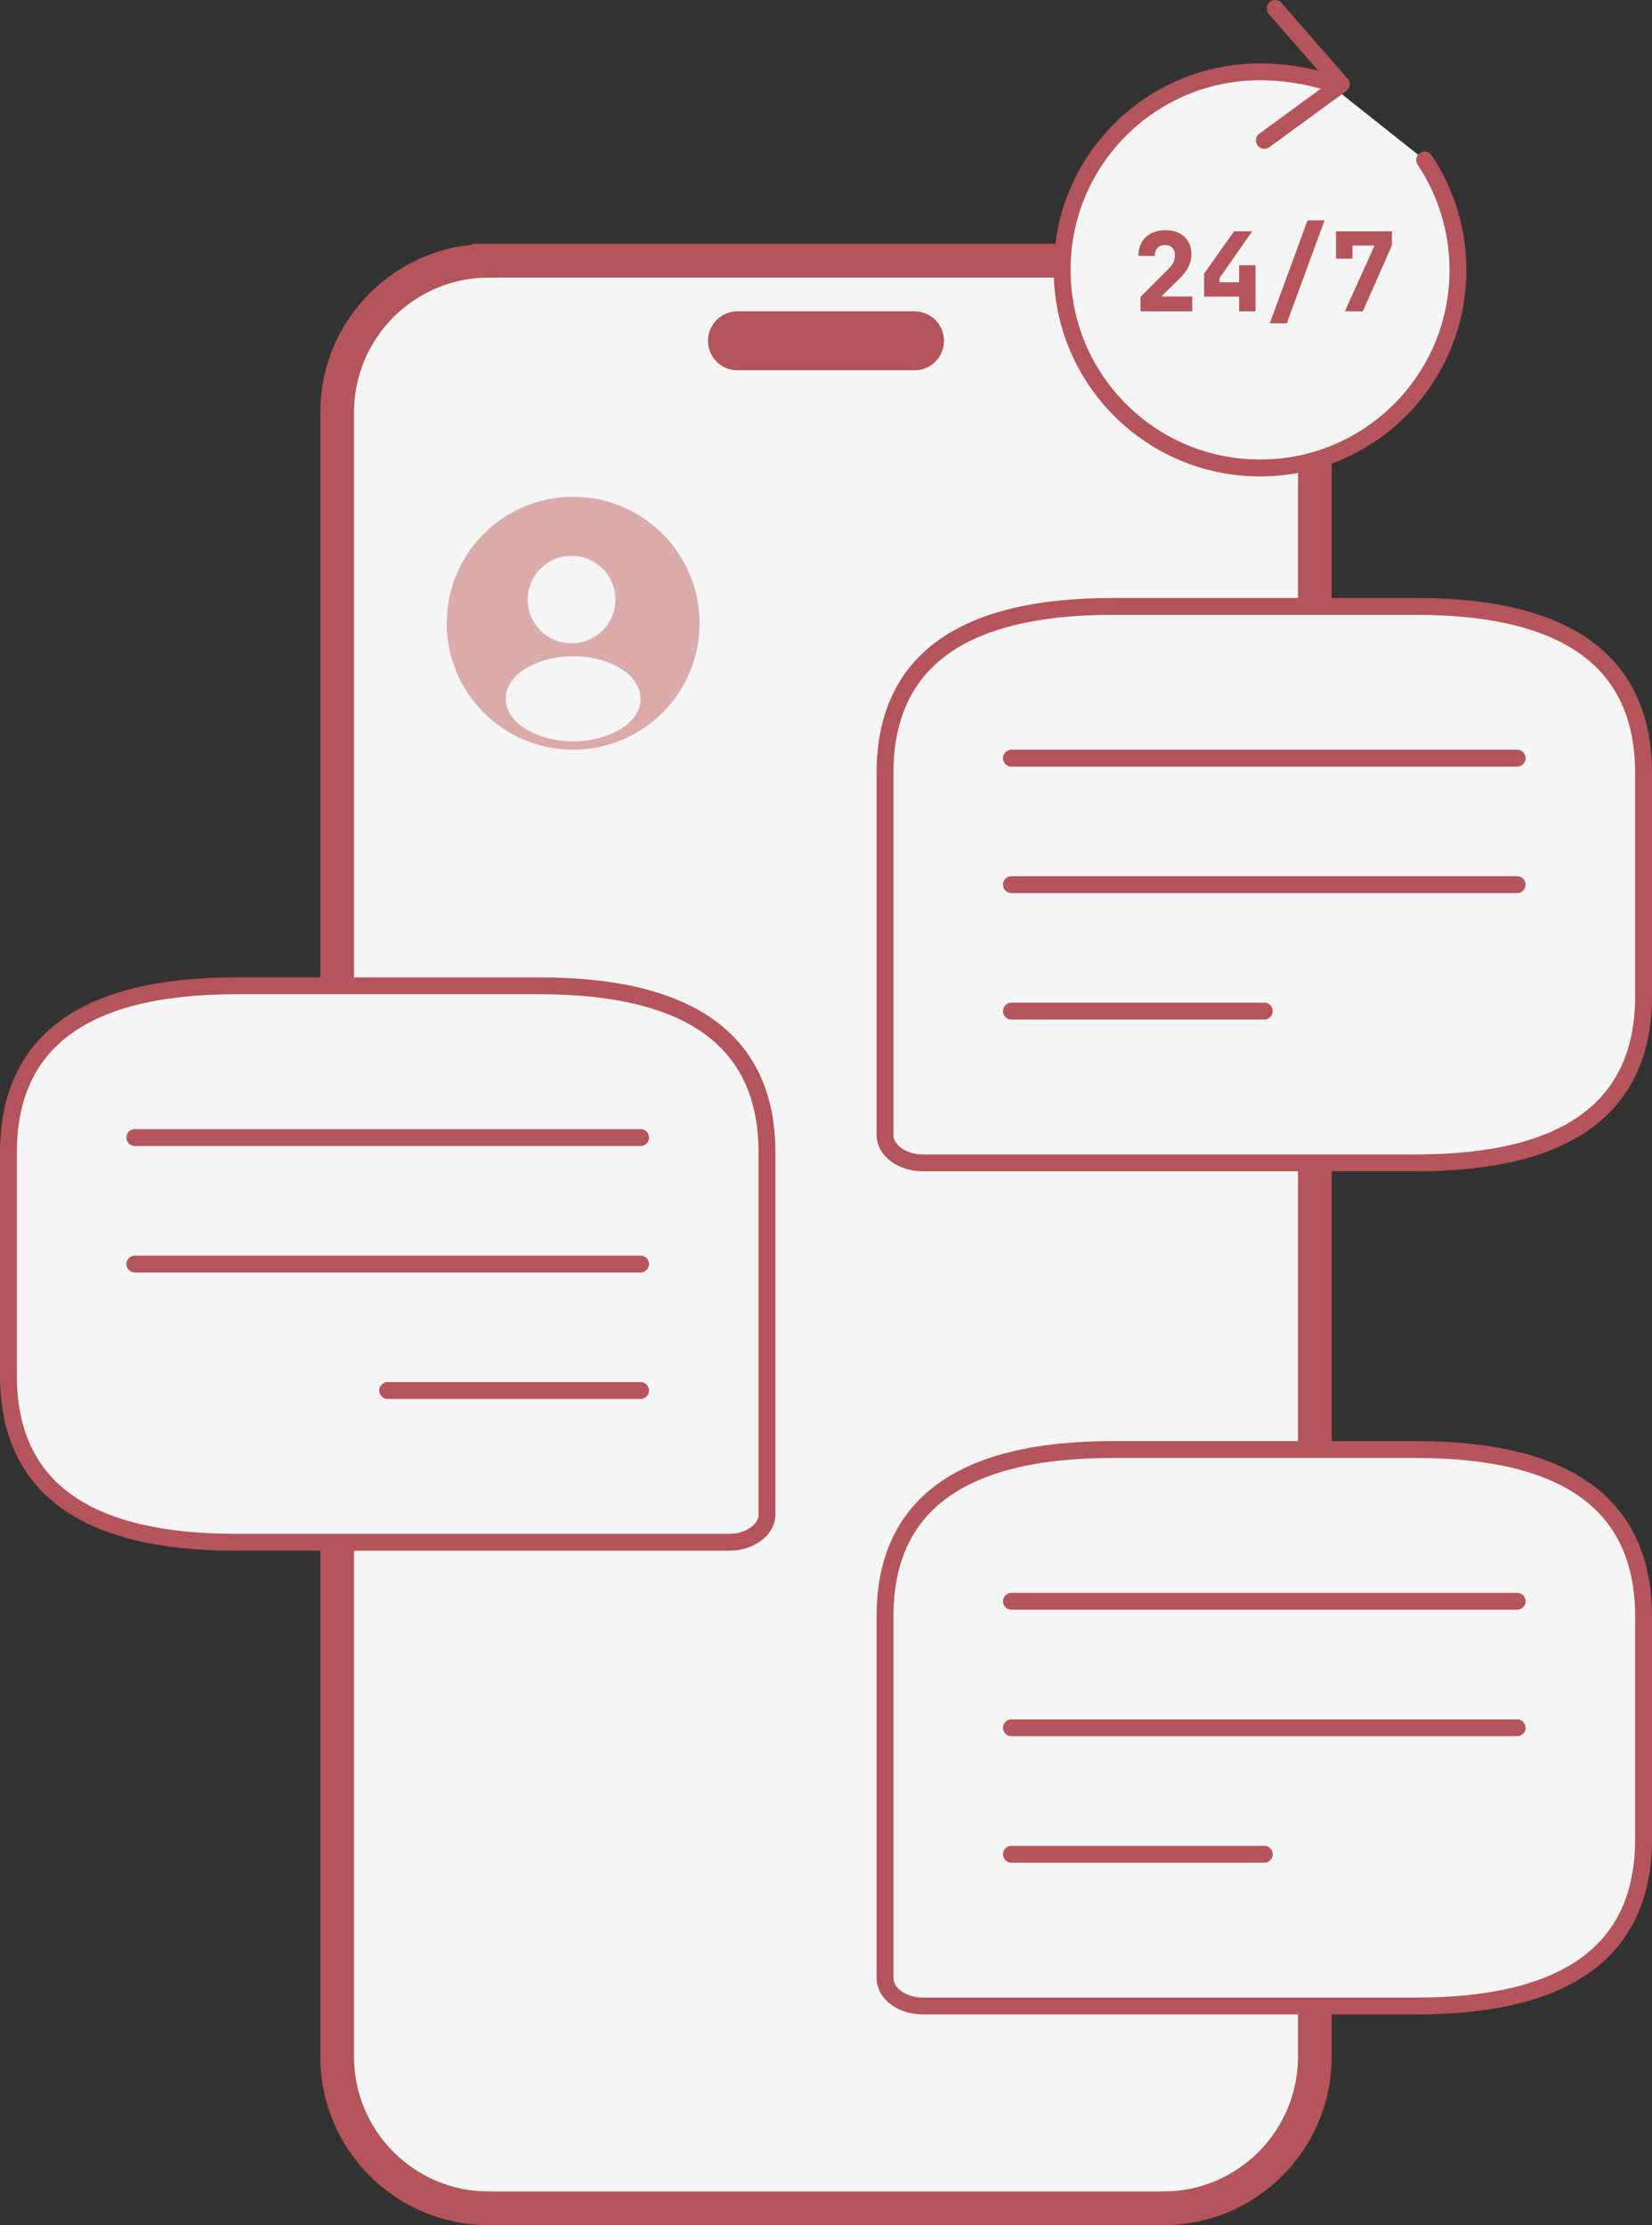
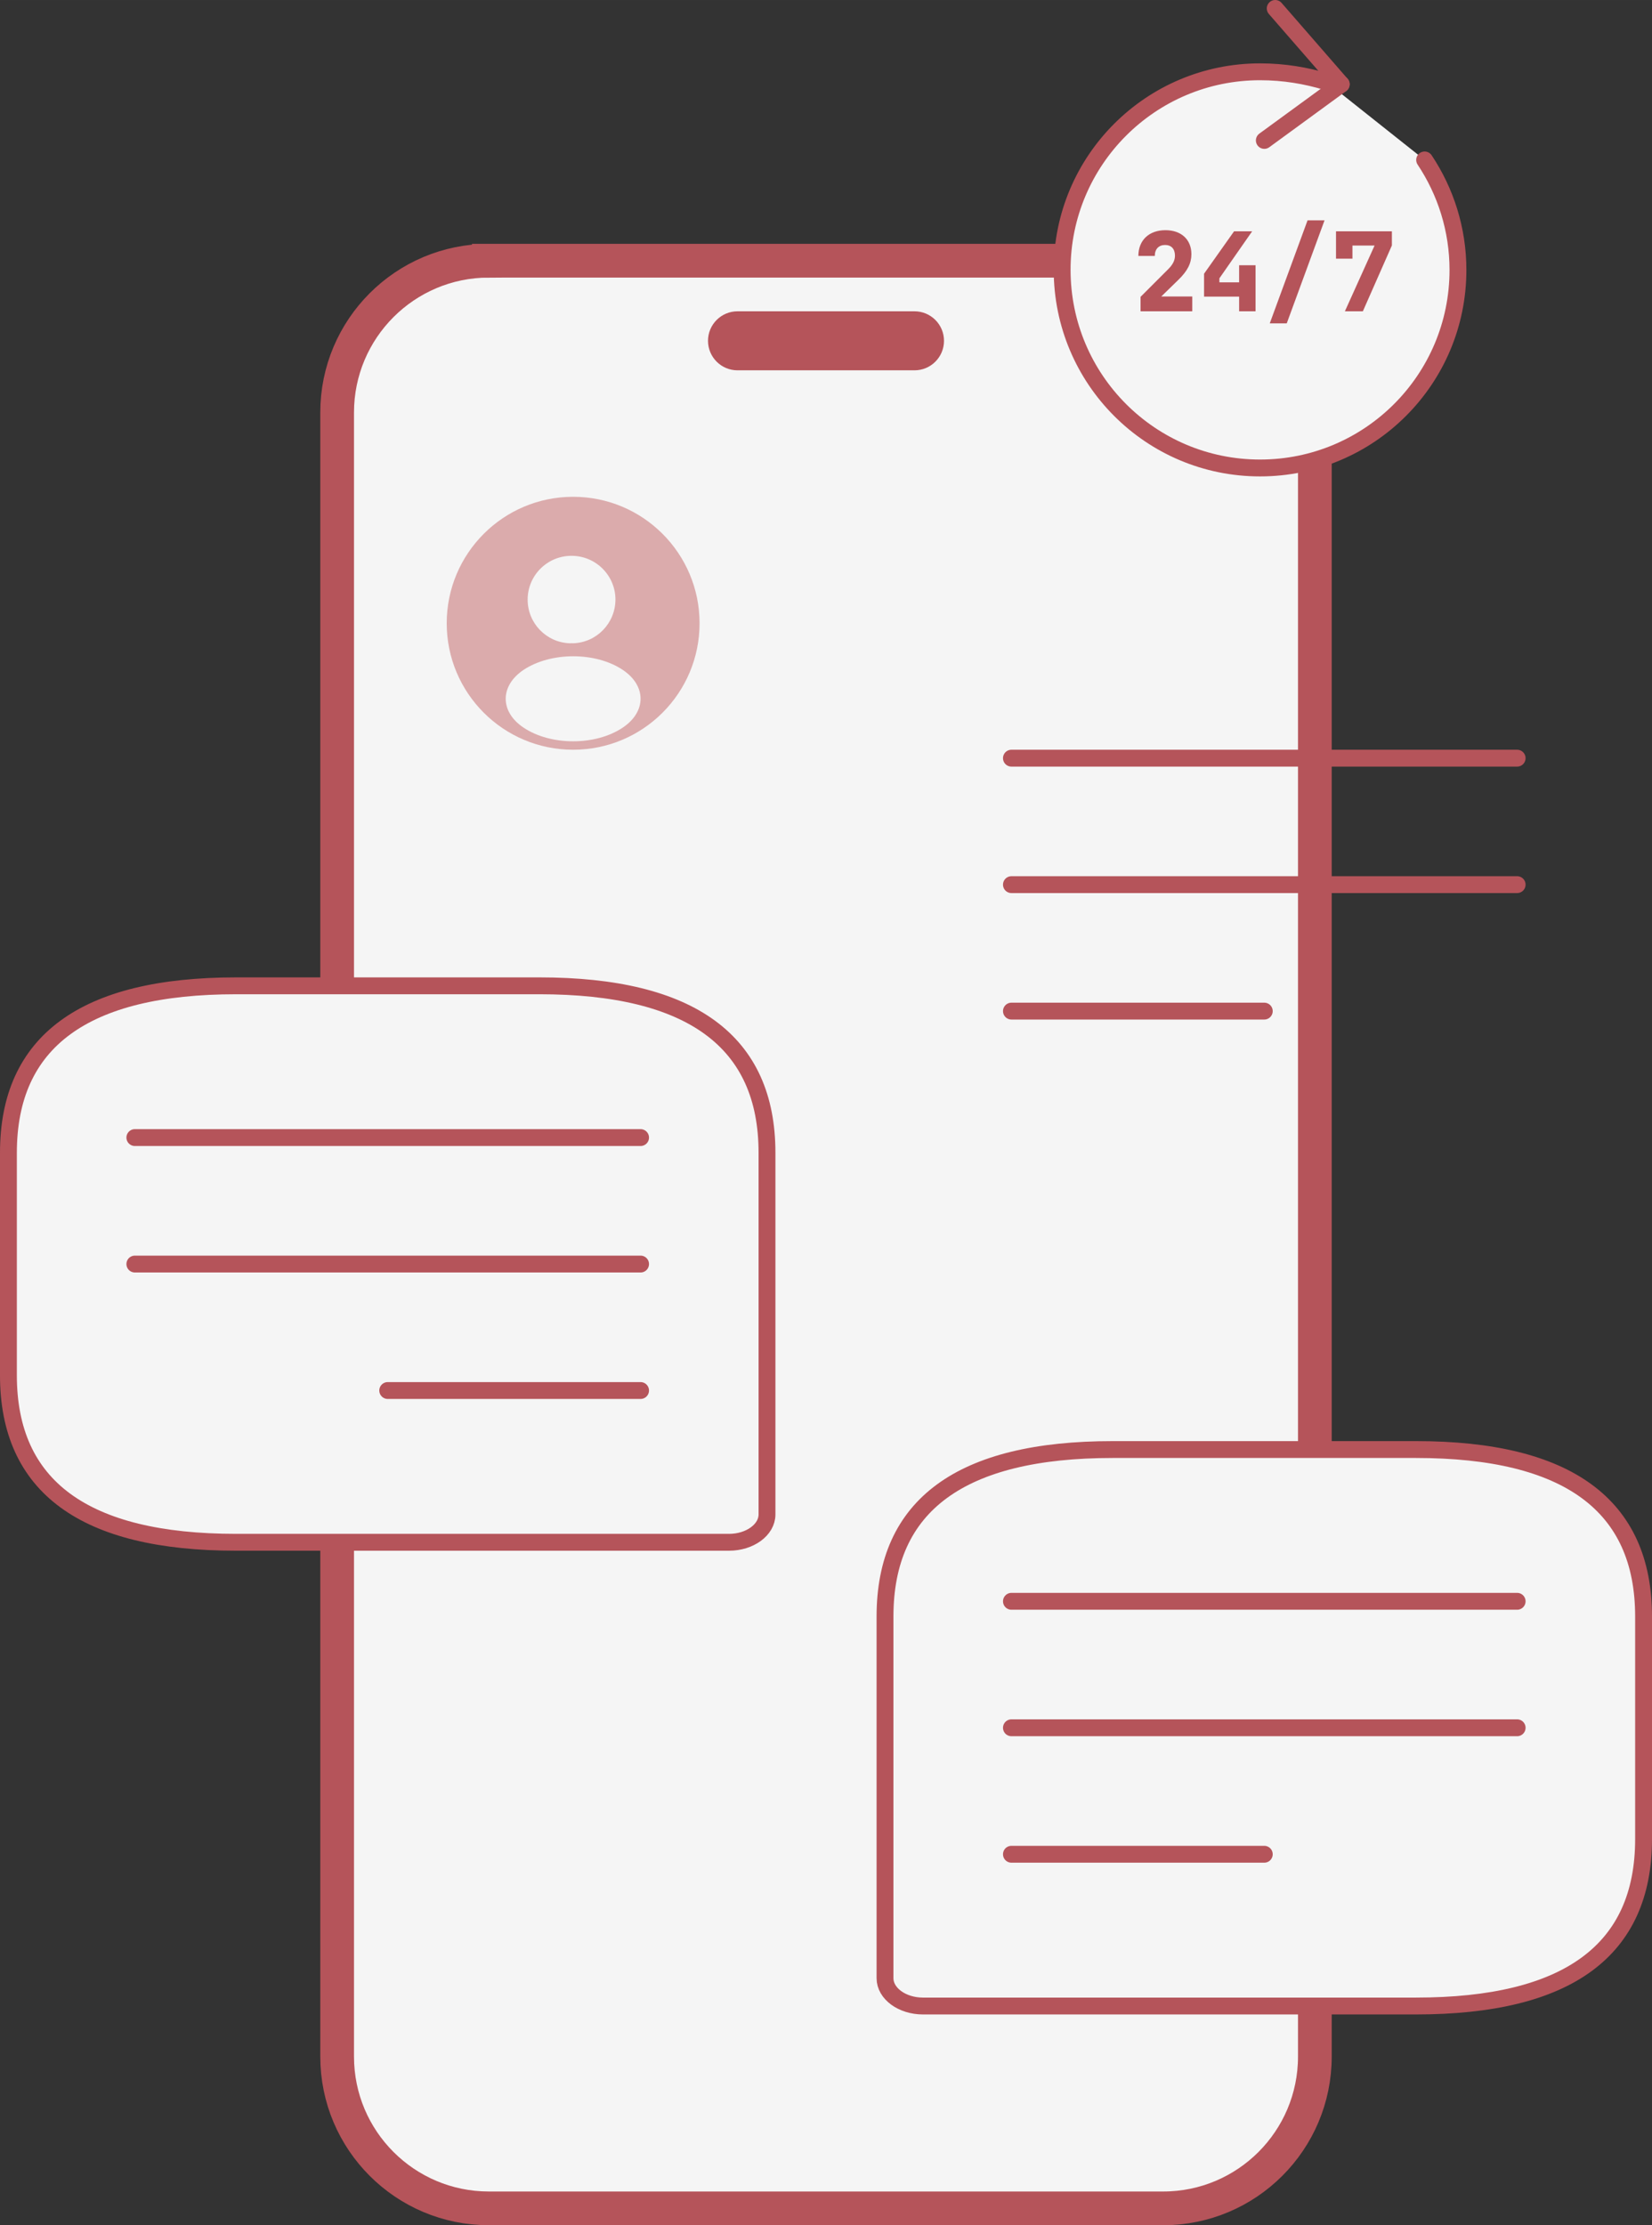
<svg xmlns="http://www.w3.org/2000/svg" xml:space="preserve" width="51.858mm" height="69.829mm" version="1.1" style="shape-rendering:geometricPrecision; text-rendering:geometricPrecision; image-rendering:optimizeQuality; fill-rule:evenodd; clip-rule:evenodd" viewBox="0 0 4417.67 5948.55">
  <rect x="0" y="0" width="4417.67" height="5948.55" fill="#333333" stroke="none" />
  <defs>
    <style type="text/css"> .str0 {stroke:#B5545A;stroke-width:90.15;stroke-miterlimit:22.926} .str1 {stroke:#B5545A;stroke-width:45.08;stroke-linecap:round;stroke-linejoin:round;stroke-miterlimit:22.926} .fil2 {fill:none;fill-rule:nonzero} .fil1 {fill:#B5545A;fill-rule:nonzero} .fil3 {fill:#DBABAC;fill-rule:nonzero} .fil0 {fill:whitesmoke;fill-rule:nonzero} </style>
  </defs>
  <g id="Слой_x0020_1">
    <path class="fil0 str0" d="M1307.28 696.93l1803.12 0c224.03,0 405.7,181.68 405.7,405.7l0 4395.13c0,224.02 -181.68,405.7 -405.7,405.7l-1803.12 0.01c-224.02,-0.01 -405.7,-181.69 -405.7,-405.71l-0.01 -4395.12c0.01,-224.03 181.69,-405.7 405.71,-405.7z" />
    <path class="fil1" d="M1972.18 832.17l473.32 0c43.56,0.01 78.88,35.34 78.88,78.89l0.01 0c-0.01,43.56 -35.34,78.88 -78.89,78.88l-473.32 0c-43.55,0 -78.87,-35.33 -78.87,-78.88l-0.02 0c0.02,-43.56 35.34,-78.88 78.9,-78.88z" />
-     <path class="fil0 str1" d="M3786.57 1621.05l-811.4 0c-405.7,0 -608.55,148.75 -608.55,446.27l0 966.92c0,40.92 45.64,74.39 101.42,74.39l1318.53 0c405.7,0 608.56,-148.75 608.56,-446.27l0 -595.03c0,-297.52 -202.86,-446.27 -608.56,-446.27z" />
    <line class="fil2 str1" x1="2704.7" y1="2364.83" x2="4057.04" y2="2364.83" />
    <line class="fil2 str1" x1="2704.7" y1="2026.75" x2="4057.04" y2="2026.75" />
    <line class="fil2 str1" x1="2704.7" y1="2702.93" x2="3380.86" y2="2702.93" />
    <path class="fil0 str1" d="M3786.57 3874.95l-811.4 0c-405.7,0 -608.55,148.76 -608.55,446.28l0 966.93c0,40.91 45.64,74.38 101.42,74.38l1318.53 0c405.7,0 608.56,-148.75 608.56,-446.28l0 -595.03c0,-297.52 -202.86,-446.28 -608.56,-446.28z" />
    <line class="fil2 str1" x1="2704.7" y1="4618.75" x2="4057.04" y2="4618.75" />
    <line class="fil2 str1" x1="2704.7" y1="4280.65" x2="4057.04" y2="4280.65" />
    <line class="fil2 str1" x1="2704.7" y1="4956.83" x2="3380.86" y2="4956.83" />
    <path class="fil0 str1" d="M631.1 2635.3l811.41 0c405.7,0 608.55,148.76 608.55,446.27l0 966.93c0,40.91 -45.64,74.38 -101.42,74.38l-1318.54 0c-405.7,0 -608.56,-148.75 -608.56,-446.27l0 -595.03c0,-297.51 202.86,-446.27 608.56,-446.27z" />
    <line class="fil2 str1" x1="1712.98" y1="3379.09" x2="360.63" y2="3379.09" />
    <line class="fil2 str1" x1="1712.98" y1="3041" x2="360.63" y2="3041" />
    <line class="fil2 str1" x1="1712.98" y1="3717.17" x2="1036.81" y2="3717.17" />
    <g>
      <path class="fil0" d="M3545.94 218.17c-53.1,-15.87 -111.7,-26.25 -176.41,-26.25 -292.4,0 -529.23,236.85 -529.23,529.24 0,293.01 236.83,529.86 529.23,529.86 292.41,0 529.24,-236.85 529.24,-529.24 0,-108.66 -32.95,-210 -89.11,-294.24l-263.71 -209.37zm0 0l0 0 0 0z" />
    </g>
    <path class="fil2 str1" d="M3545.94 218.17c-53.1,-15.87 -111.7,-26.25 -176.41,-26.25 -292.4,0 -529.23,236.85 -529.23,529.24 0,293.01 236.83,529.86 529.23,529.86 292.41,0 529.24,-236.85 529.24,-529.24 0,-108.66 -32.95,-210 -89.11,-294.24" />
    <line class="fil2 str1" x1="3586.51" y1="225.2" x2="3410.1" y2="22.53" />
    <line class="fil2 str1" x1="3586.67" y1="225.2" x2="3380.96" y2="375.37" />
    <path class="fil1" d="M3050 832.17l0 -38.68 75.3 -75.3c10.84,-11.14 16.71,-22.28 16.71,-34.58 0,-18.46 -9.97,-28.72 -26.37,-28.72 -16.99,0 -27.54,10.84 -27.54,29.3l-43.95 0c0,-41.9 28.42,-68.86 72.37,-68.86 41.9,0 69.44,24.61 69.44,64.16 0,24.32 -10.55,45.12 -35.16,68.86l-45.42 44.25 82.92 0 0 39.55 -138.29 0zm263.6 0l0 -39.26 -93.77 0 0 -61.23 80.28 -113.39 48.35 0 -87.62 125.69 0 10.84 52.75 0 0 -45.71 43.95 0 0 123.06 -43.95 0zm81.92 32.23l101.09 -275.43 45.41 0 -101.09 275.43 -45.41 0zm200.89 -32.23l79.41 -175.8 -59.19 0 0 35.16 -43.96 0 0 -73.24 149.44 0 0 37.8 -77.65 176.09 -48.05 0z" />
    <circle class="fil3" cx="1532.66" cy="1666.12" r="338.08" />
    <path class="fil0" d="M1532.61 1719.63c-2.64,-0.26 -5.82,-0.26 -8.72,0 -62.92,-2.1 -112.89,-53.51 -112.89,-116.78 0,-64.58 52.35,-117.04 117.39,-117.04 64.78,0 117.39,52.46 117.39,117.04 -0.26,63.27 -50.23,114.68 -113.16,116.78z" />
    <path class="fil0" d="M1400.33 1790.54c-63.98,42.71 -63.98,112.3 0,154.74 72.71,48.51 191.95,48.51 264.66,0 63.98,-42.7 63.98,-112.29 0,-154.74 -72.44,-48.23 -191.69,-48.23 -264.66,0z" />
  </g>
</svg>